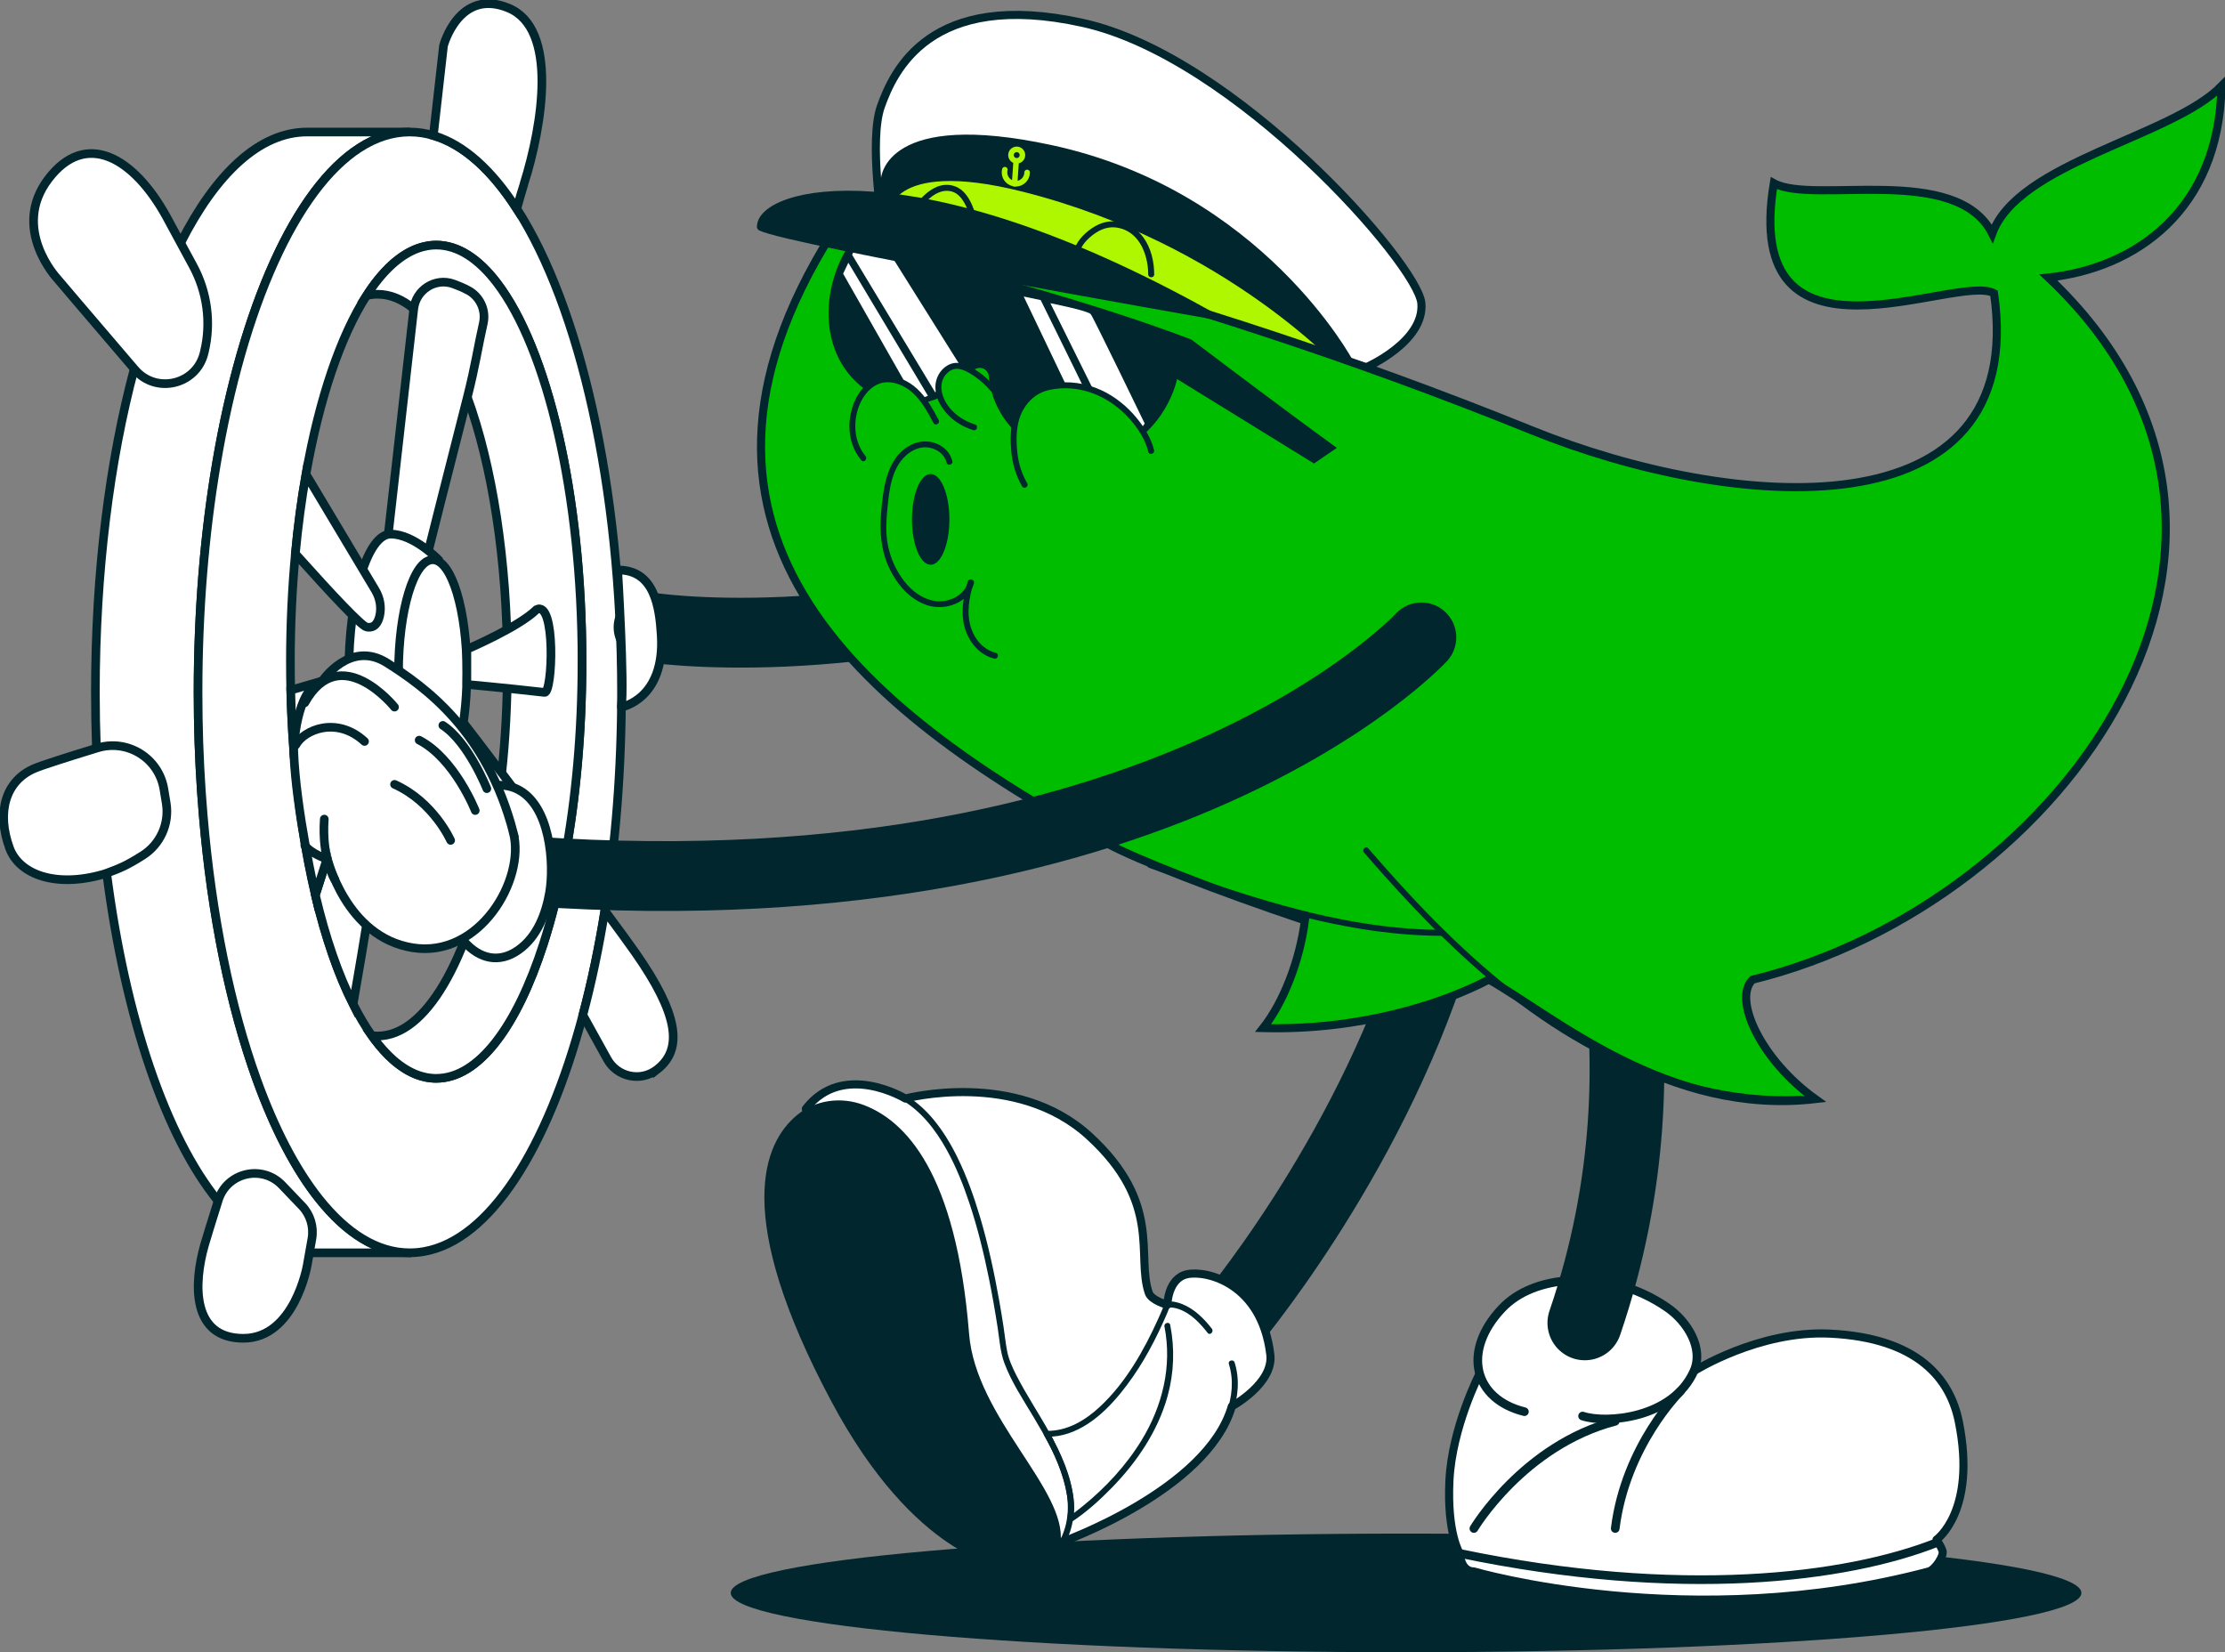
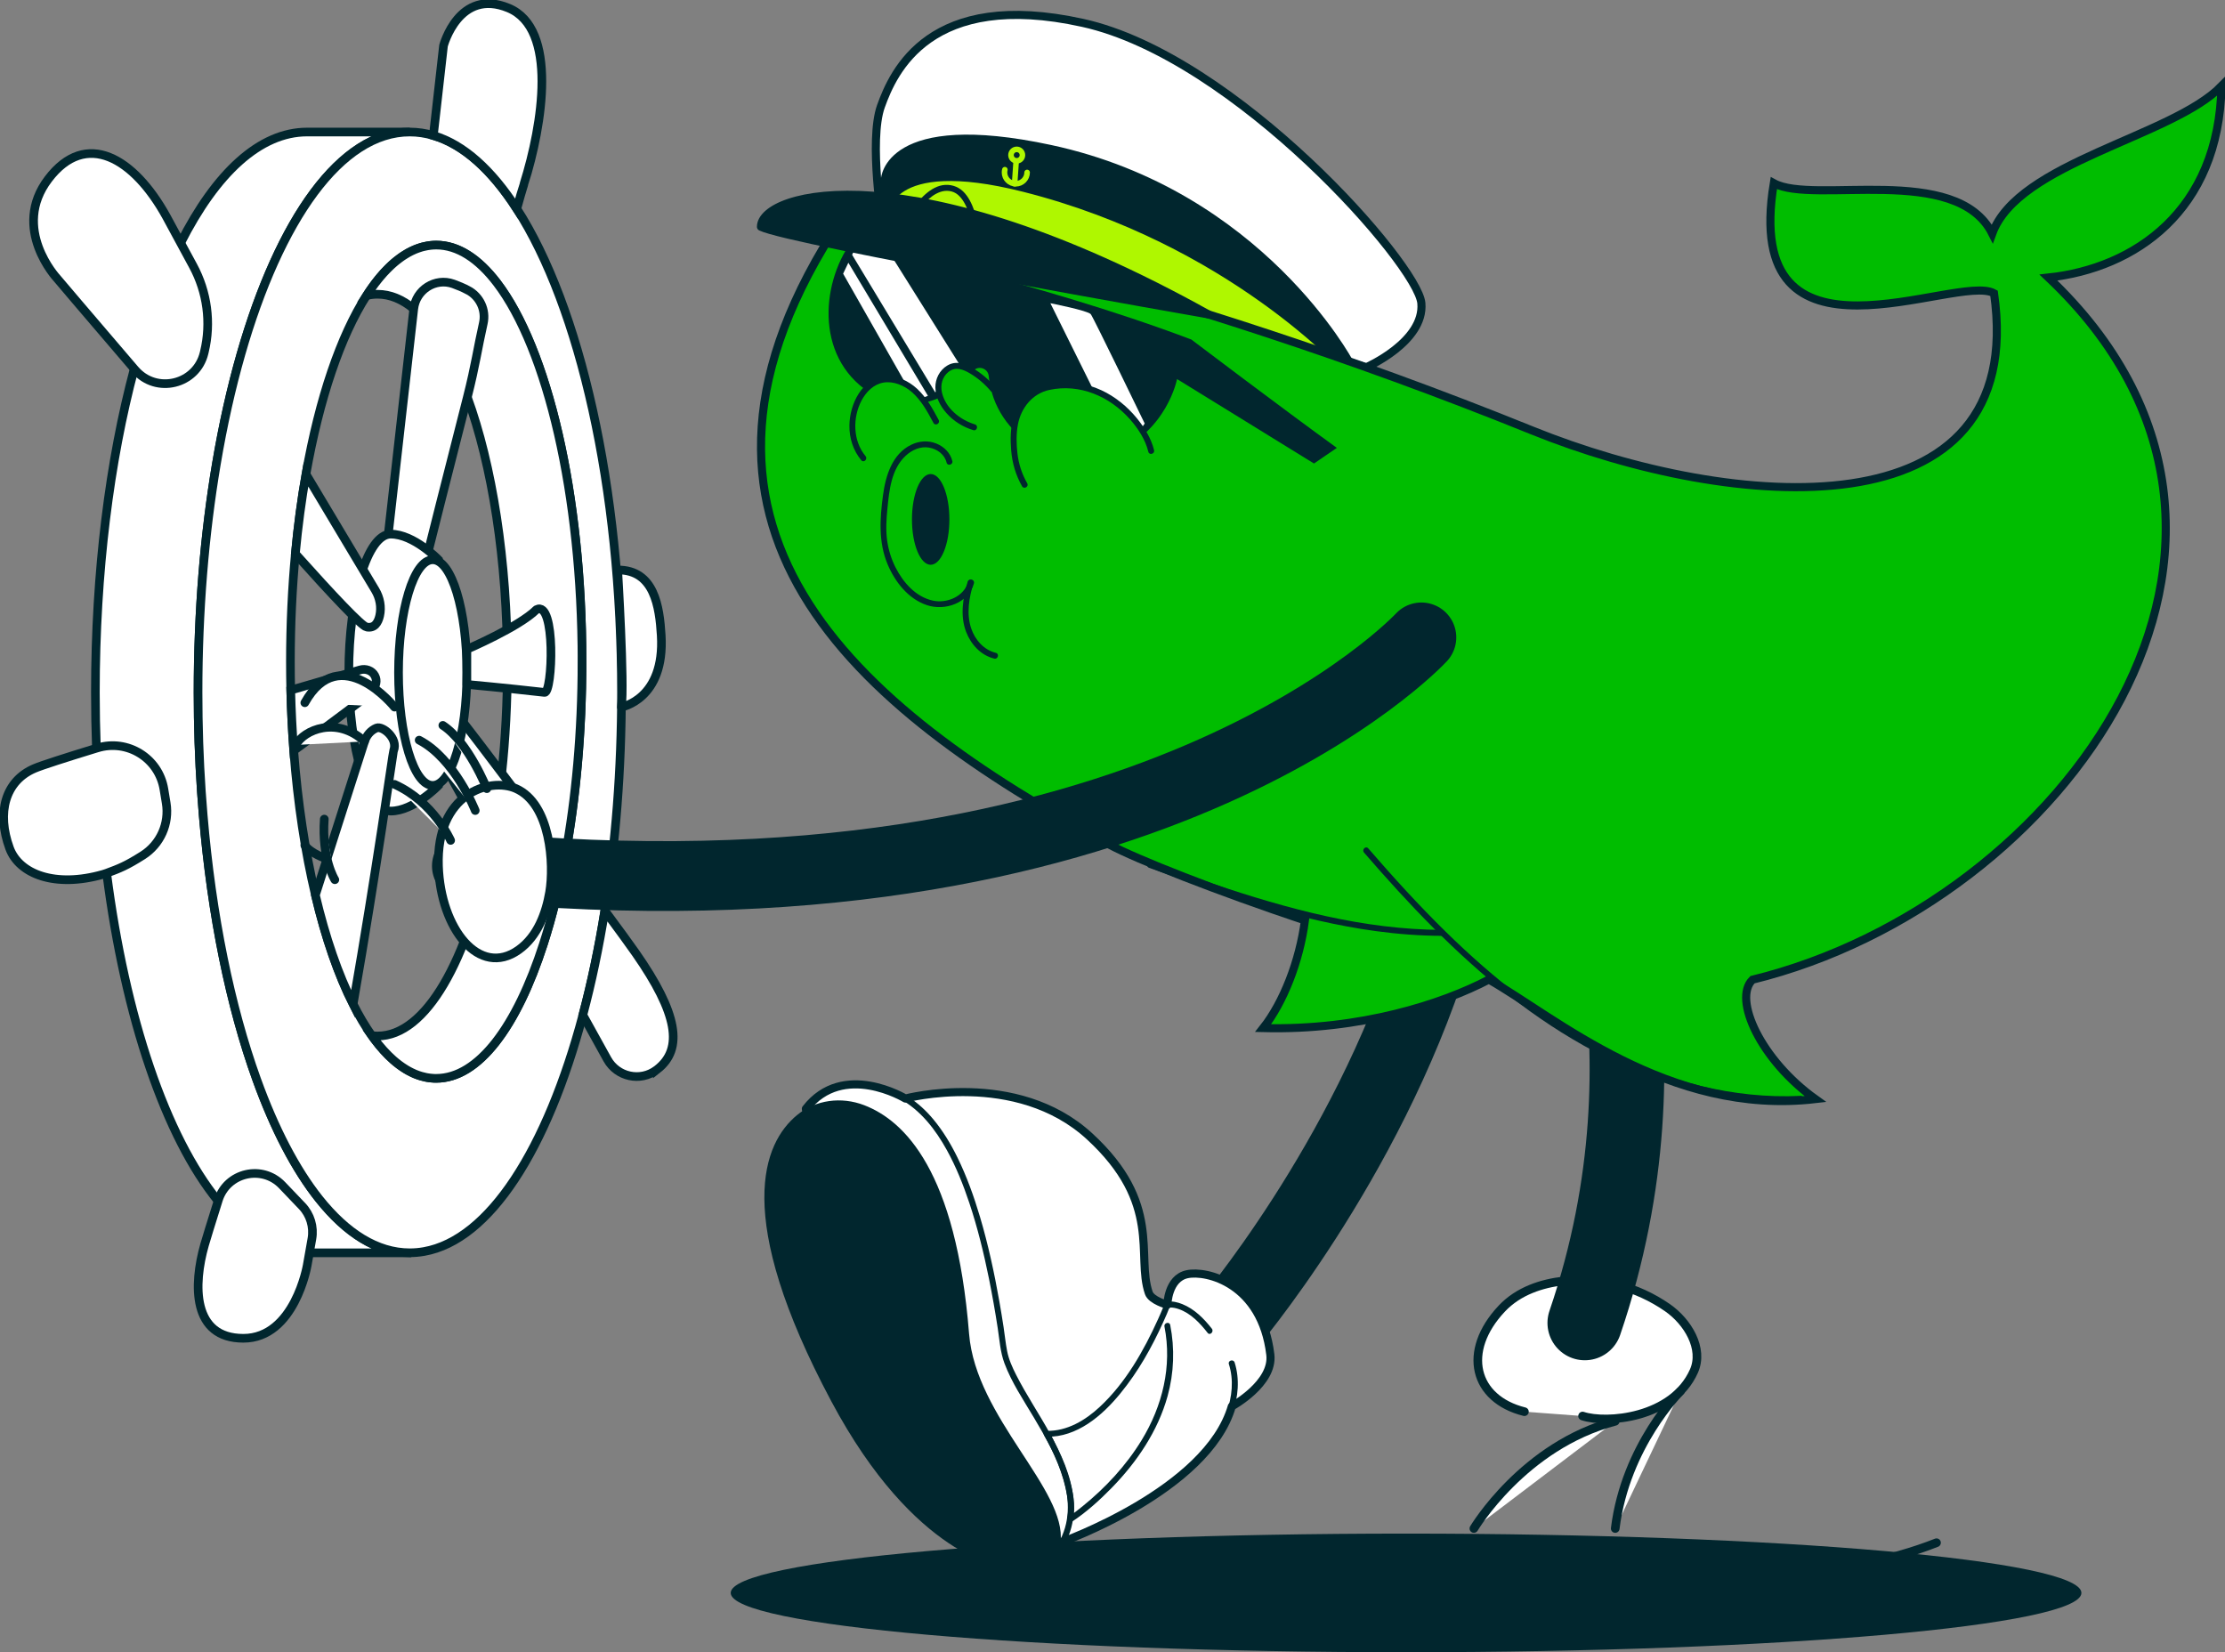
<svg xmlns="http://www.w3.org/2000/svg" width="800" height="594" viewBox="0 0 800 594" fill="none">
  <rect x="0" y="0" width="800" height="594" fill="#808080" stroke="none" />
  <g clip-path="url(#clip0_72_1099)">
    <path d="M317.325 81.536C317.325 81.536 312.302 50.534 316.745 38.191C321.187 25.847 334.186 -3.944 389.288 8.223C444.39 20.39 509.858 95.14 511.053 109.014C512.247 122.888 491.188 132.062 491.188 132.062L317.317 81.536H317.325Z" fill="white" stroke="#01262E" stroke-width="2.91" stroke-linecap="round" stroke-linejoin="round" />
    <path d="M485.173 130.321C485.173 130.321 452.864 69.705 377.678 53.561C319.043 40.974 318.193 64.484 318.193 64.484L317.326 81.536L485.173 130.33V130.321Z" fill="#01262E" stroke="#01262E" stroke-width="2.91" stroke-linecap="round" stroke-linejoin="round" />
    <path d="M484.583 133.407C484.583 133.407 442.632 86.287 368.06 67.502C318.385 54.991 318.184 76.701 318.184 76.701L316.736 84.613L484.583 133.407Z" fill="#AFF700" stroke="#01262E" stroke-width="2.91" stroke-linecap="round" stroke-linejoin="round" />
    <path d="M505.55 594C639.657 594 748.372 584.453 748.372 572.677C748.372 560.9 639.657 551.353 505.55 551.353C371.444 551.353 262.729 560.9 262.729 572.677C262.729 584.453 371.444 594 505.55 594Z" fill="#01262E" />
    <path d="M147.857 90.297C147.141 90.642 146.426 91.046 145.736 91.483C146.435 91.037 147.15 90.642 147.857 90.297Z" fill="white" stroke="#01262E" stroke-width="3.11" stroke-miterlimit="10" />
    <path d="M147.208 450.402H110.414C98.98 450.402 88.143 443.743 78.425 431.786C59.679 408.772 45.073 366.176 38.35 313.918C36.499 299.607 35.254 284.556 34.665 268.992C34.429 262.391 34.295 255.698 34.295 248.93C34.295 205.593 39.461 165.46 48.262 132.608C52.889 115.287 58.535 100.009 64.946 87.338C77.634 62.289 93.368 47.465 110.414 47.465H147.317C122.539 47.465 100.52 78.803 86.629 127.328C83.145 139.486 80.167 152.738 77.794 166.83C73.554 191.896 71.206 219.694 71.206 248.93C71.206 251.957 71.231 254.958 71.282 257.943C71.475 269.942 72.081 281.663 73.049 293.023C76.112 329.381 82.885 362.022 92.274 388.046C98.66 405.745 106.25 420.376 114.706 430.996C124.566 443.398 135.589 450.352 147.216 450.394L147.208 450.402Z" fill="white" stroke="#01262E" stroke-width="3.11" stroke-miterlimit="10" />
    <path d="M145.736 91.483C146.435 91.046 147.141 90.642 147.857 90.297C147.15 90.642 146.426 91.037 145.736 91.483Z" fill="white" stroke="#01262E" stroke-width="3.11" stroke-miterlimit="10" />
    <path d="M185.811 75.07C176.825 61.112 166.661 51.897 155.825 48.718C153.023 47.894 150.196 47.465 147.318 47.465C122.54 47.465 100.521 78.803 86.629 127.328C83.146 139.486 80.168 152.738 77.795 166.83C73.555 191.896 71.207 219.694 71.207 248.93C71.207 251.957 71.232 254.958 71.283 257.943C71.476 269.942 72.082 281.663 73.05 293.023C76.112 329.381 82.885 362.022 92.275 388.046C98.661 405.745 106.25 420.376 114.706 430.996C124.567 443.398 135.589 450.352 147.217 450.394H147.327C149.051 450.394 150.759 450.242 152.459 449.94C176.06 445.778 196.724 413.162 209.58 364.923C212.693 353.252 215.344 340.682 217.481 327.371C221.326 303.256 223.463 276.753 223.463 248.93C223.463 174.818 208.343 110.066 185.828 75.07H185.811ZM203.135 308.133C201.032 319.484 198.415 329.978 195.395 339.353C185.82 369.068 172.088 387.684 156.834 387.684C156.615 387.684 156.397 387.684 156.178 387.676C156.035 387.667 155.892 387.667 155.749 387.651C155.454 387.642 155.16 387.609 154.865 387.575C154.655 387.55 154.445 387.533 154.234 387.499C154.074 387.474 153.898 387.457 153.729 387.424C153.544 387.398 153.351 387.356 153.166 387.323C152.653 387.222 152.156 387.104 151.643 386.953C151.576 386.944 151.517 386.919 151.449 386.902C151.113 386.801 150.785 386.692 150.448 386.583C150.027 386.44 149.607 386.28 149.186 386.104C148.816 385.952 148.454 385.776 148.084 385.599H148.075C147.68 385.414 147.301 385.221 146.923 385.002C146.637 384.851 146.367 384.699 146.098 384.531C145.905 384.413 145.694 384.296 145.501 384.161C145.206 383.976 144.912 383.783 144.617 383.581C144.239 383.329 143.852 383.051 143.473 382.765C143.094 382.48 142.724 382.177 142.337 381.874C142.017 381.613 141.706 381.353 141.386 381.067C139.056 379.007 136.793 376.51 134.613 373.592C134.31 373.18 133.991 372.751 133.688 372.322C131.349 369.026 129.102 365.251 126.982 361.021C121.648 350.452 117.037 337.142 113.411 321.788C109.725 306.3 107.05 288.752 105.611 269.875C105.081 262.787 104.711 255.53 104.534 248.114C104.458 244.725 104.416 241.32 104.416 237.881C104.416 224.461 105.039 211.454 106.2 199.076C107.126 189.096 108.413 179.519 110.011 170.471C114.824 143.253 122.447 120.811 131.795 106.257C132.098 105.777 132.417 105.306 132.729 104.844C132.998 104.432 133.284 104.02 133.57 103.625C134.395 102.448 135.244 101.329 136.094 100.287C136.33 99.984 136.582 99.69 136.835 99.395C137.609 98.479 138.391 97.613 139.199 96.806C139.409 96.587 139.611 96.368 139.838 96.166C140.469 95.536 141.126 94.947 141.765 94.392C142.026 94.174 142.278 93.955 142.531 93.762C142.564 93.728 142.606 93.695 142.64 93.678C142.968 93.417 143.296 93.156 143.633 92.912C143.978 92.643 144.331 92.4 144.676 92.164C145.021 91.929 145.383 91.693 145.736 91.492C146.435 91.046 147.15 90.651 147.857 90.306C148.084 90.197 148.311 90.087 148.547 89.986C148.765 89.877 148.984 89.776 149.203 89.692C149.893 89.406 150.583 89.162 151.273 88.952C151.348 88.927 151.416 88.91 151.483 88.885C151.668 88.834 151.845 88.784 152.013 88.742C152.173 88.7 152.35 88.658 152.518 88.624C153.25 88.439 153.999 88.322 154.739 88.229L155.429 88.162C155.589 88.153 155.766 88.137 155.934 88.128C156.237 88.12 156.54 88.103 156.851 88.103C164.642 88.103 172.021 92.954 178.676 101.657C196.724 125.31 209.277 177.417 209.277 237.889C209.277 263.274 207.064 287.179 203.152 308.133H203.135Z" fill="white" stroke="#01262E" stroke-width="3.11" stroke-miterlimit="10" />
    <path d="M209.259 237.889C209.259 263.274 207.046 287.179 203.134 308.133C201.031 319.484 198.414 329.978 195.393 339.353C185.819 369.068 172.087 387.684 156.833 387.684C156.614 387.684 156.395 387.684 156.177 387.676C156.034 387.667 155.891 387.667 155.748 387.651C155.453 387.642 155.159 387.609 154.864 387.575C154.654 387.55 154.443 387.533 154.233 387.499C154.073 387.474 153.897 387.457 153.728 387.424C153.543 387.398 153.35 387.356 153.165 387.323C152.651 387.222 152.155 387.104 151.642 386.953C151.574 386.944 151.515 386.919 151.448 386.902C151.112 386.801 150.783 386.692 150.447 386.583C150.026 386.44 149.606 386.28 149.185 386.104C148.815 385.952 148.453 385.776 148.083 385.599H148.074C147.679 385.414 147.3 385.221 146.922 385.002C146.635 384.851 146.366 384.699 146.097 384.531C145.903 384.413 145.693 384.296 145.5 384.161C145.205 383.976 144.911 383.783 144.616 383.581C144.238 383.32 143.851 383.051 143.472 382.765C143.093 382.48 142.723 382.177 142.336 381.874C142.016 381.613 141.705 381.353 141.385 381.067C139.055 379.007 136.791 376.51 134.612 373.592C134.309 373.18 133.99 372.751 133.687 372.322C134.377 372.406 135.067 372.457 135.765 372.457C153.156 372.457 168.326 345.273 176.336 304.963C178.036 296.487 179.407 287.406 180.408 277.888C181.729 265.62 182.428 252.604 182.428 239.117C182.428 201.254 176.908 167.074 168.032 142.816C162.681 128.144 156.093 117.095 148.773 111.041C144.641 107.61 140.275 105.786 135.765 105.786C134.427 105.786 133.098 105.945 131.785 106.265C132.088 105.786 132.408 105.315 132.719 104.852C132.988 104.44 133.274 104.028 133.56 103.633C134.385 102.456 135.235 101.338 136.085 100.295C136.32 99.992 136.573 99.698 136.825 99.404C137.599 98.487 138.382 97.621 139.189 96.814C139.4 96.595 139.61 96.377 139.829 96.175C140.46 95.544 141.116 94.956 141.755 94.401C142.008 94.182 142.26 93.98 142.521 93.77C142.555 93.737 142.597 93.703 142.631 93.686C142.959 93.425 143.287 93.165 143.623 92.921C143.968 92.66 144.322 92.408 144.667 92.173C145.012 91.945 145.365 91.719 145.727 91.5C146.425 91.054 147.14 90.659 147.847 90.314C148.074 90.205 148.301 90.096 148.537 89.995C148.756 89.885 148.975 89.785 149.193 89.701C149.883 89.415 150.573 89.171 151.263 88.961C151.339 88.935 151.406 88.918 151.473 88.893C151.659 88.843 151.835 88.792 152.003 88.75C152.163 88.708 152.34 88.666 152.508 88.633C153.24 88.448 153.989 88.33 154.73 88.237L155.419 88.17C155.579 88.162 155.756 88.145 155.924 88.137C156.227 88.128 156.53 88.111 156.841 88.111C164.633 88.111 172.011 92.963 178.667 101.666C196.714 125.318 209.268 177.425 209.268 237.898L209.259 237.889Z" fill="white" stroke="#01262E" stroke-width="3.11" stroke-miterlimit="10" />
    <path d="M168.149 104.272C172.533 106.542 174.855 111.461 173.761 116.271C171.775 125.016 170.976 131.246 168.031 142.816C161.115 169.799 154.536 195.991 151.7 207.3C150.531 211.924 145.937 215.01 141.267 213.976C141.259 213.976 141.259 213.968 141.242 213.968C138.978 213.463 137.472 211.319 137.725 209.015L138.549 201.439L148.764 111.049C149.538 104.18 156.513 99.715 163.017 102.061C164.742 102.683 166.492 103.415 168.141 104.281L168.149 104.272Z" fill="white" stroke="#01262E" stroke-width="3.11" stroke-miterlimit="10" />
    <path d="M157.65 282.378C157.65 282.378 148.824 291.594 140.494 291.594C132.164 291.594 125.408 269.303 125.408 241.808C125.408 214.312 132.164 192.022 140.494 192.022C148.824 192.022 157.65 201.237 157.65 201.237V282.378Z" fill="white" stroke="#01262E" stroke-width="3.11" stroke-miterlimit="10" />
    <path d="M188.376 66.207C187.72 68.276 186.853 71.294 185.801 75.07C176.815 61.112 166.651 51.897 155.814 48.718L159.466 16.422C159.466 16.422 165.002 -4.49 182.84 2.893C200.668 10.275 195.141 44.691 188.376 66.216V66.207Z" fill="white" stroke="#01262E" stroke-width="3.11" stroke-miterlimit="10" />
    <path d="M73.494 126.428C73.461 126.58 73.419 126.731 73.385 126.882C70.659 138.292 56.162 141.824 48.531 132.911C48.447 132.81 48.354 132.701 48.261 132.6C32.284 113.975 20.454 100.009 20.454 100.009C20.454 100.009 3.853 82.175 17.383 64.358C30.912 46.524 48.144 56.715 59.83 77.878L64.946 87.329L69.397 95.544C74.512 104.987 76.002 115.985 73.494 126.428Z" fill="white" stroke="#01262E" stroke-width="3.11" stroke-miterlimit="10" />
    <path d="M131.794 225.42C129.993 225.058 119.771 214.237 106.199 199.085C107.125 189.104 108.412 179.527 110.011 170.479L134.932 212.16C136.59 214.934 137.229 218.247 136.506 221.409C135.942 223.856 134.655 225.991 131.802 225.42H131.794Z" fill="white" stroke="#01262E" stroke-width="3.11" stroke-miterlimit="10" />
    <path d="M59.755 288.701C60.975 296.092 57.66 303.517 51.324 307.527C45.452 311.244 43.028 312.194 38.342 313.926C37.888 314.103 37.45 314.246 37.054 314.346C19.831 319.265 6.866 314.288 3.433 304.921C-1.228 292.207 1.792 280.747 12.453 276.24C15.044 275.138 23.441 272.448 34.665 269C34.774 268.967 34.875 268.933 34.976 268.908C45.805 265.561 57.079 272.532 58.93 283.706L59.755 288.709V288.701Z" fill="white" stroke="#01262E" stroke-width="3.11" stroke-miterlimit="10" />
    <path d="M131.794 250.409C131.794 250.409 120.519 258.986 105.61 269.883C105.08 262.795 104.71 255.538 104.533 248.122C116.102 244.734 125.324 242.051 129.455 240.849C131.474 240.26 133.721 241.034 134.747 242.884C136.851 246.684 131.794 250.409 131.794 250.409Z" fill="white" stroke="#01262E" stroke-width="3.11" stroke-miterlimit="10" />
    <path d="M108.571 433.552C111.575 436.697 112.904 441.077 112.147 445.357C111.811 447.257 111.684 447.981 111.255 450.394C110.742 453.303 110.456 454.901 110.456 454.901C110.456 454.901 105.946 481.135 87.495 481.135C69.043 481.135 69.447 461.871 73.553 447.518C74.167 445.374 75.892 439.766 78.408 431.778C78.442 431.668 78.475 431.559 78.509 431.45C81.622 421.519 94.259 418.577 101.445 426.102L108.554 433.543L108.571 433.552Z" fill="white" stroke="#01262E" stroke-width="3.11" stroke-miterlimit="10" />
    <path d="M126.972 361.03C121.637 350.46 117.027 337.15 113.4 321.796C121.839 295.377 128.865 273.423 131.069 266.562C131.759 264.418 133.282 262.576 135.369 261.727C137.523 260.853 143.278 265.427 141.519 269.883C141.292 270.455 135.327 313.153 126.972 361.03Z" fill="white" stroke="#01262E" stroke-width="3.11" stroke-miterlimit="10" />
    <path d="M192.592 308.2C192.575 308.309 192.559 308.41 192.55 308.52C191.608 315.095 182.841 316.701 179.627 310.891L176.345 304.971L154.755 265.99C151.524 260.155 153.771 257.699 156.834 256.69C160.426 255.513 164.364 256.909 166.678 259.877C169.639 263.686 174.578 270.161 180.409 277.896C183.783 282.353 185.373 284.438 187.014 286.616C191.675 292.779 193.678 300.557 192.584 308.2H192.592Z" fill="white" stroke="#01262E" stroke-width="3.11" stroke-miterlimit="10" />
    <path d="M236.36 384.422C236.259 384.497 236.167 384.565 236.074 384.64C230.26 389.029 221.889 387.188 218.363 380.823L209.562 364.931C212.676 353.26 215.326 340.69 217.463 327.379C222.629 334.367 226.659 339.899 228.561 342.632C243.731 364.351 245.784 377.056 236.36 384.43V384.422Z" fill="white" stroke="#01262E" stroke-width="3.11" stroke-miterlimit="10" />
    <path d="M155.58 282.378C162.369 282.378 167.872 264.214 167.872 241.808C167.872 219.401 162.369 201.237 155.58 201.237C148.791 201.237 143.287 219.401 143.287 241.808C143.287 264.214 148.791 282.378 155.58 282.378Z" fill="white" stroke="#01262E" stroke-width="3.11" stroke-miterlimit="10" />
-     <path d="M233.189 225.512C233.189 225.512 306.482 237.275 403.199 203.045" stroke="#01262E" stroke-width="25.1" stroke-miterlimit="10" stroke-linecap="round" />
-     <path d="M529.936 564.957C529.936 564.957 607.679 587.778 693.492 564.957C695.646 564.386 699.053 559.399 698.431 557.55C697.808 555.7 696.268 553.539 696.268 553.539C696.268 553.539 710.782 543.356 704.295 511.135C701.224 495.874 689.781 481.008 657.969 479.461C632.307 478.217 609.051 492.94 609.051 492.94L531.997 493.814C531.997 493.814 522.069 513.103 521.144 532.24C520.218 551.378 524.854 558.475 524.854 558.475C524.854 558.475 525.14 564.957 529.936 564.957Z" fill="white" stroke="#01262E" stroke-width="2.91" stroke-linecap="round" stroke-linejoin="round" />
    <path d="M569.017 509.084C577.482 511.909 601.469 510.001 609.05 492.932C612.66 484.818 606.804 475.165 599.526 470.12C588.613 462.552 575.302 458.995 562.11 460.526C554.377 461.425 545.997 464.057 539.965 470.464C525.493 485.827 529.935 503.005 548.101 507.52" fill="white" />
    <path d="M569.017 509.084C577.482 511.909 601.469 510.001 609.05 492.932C612.66 484.818 606.804 475.165 599.526 470.12C588.613 462.552 575.302 458.995 562.11 460.526C554.377 461.425 545.997 464.057 539.965 470.464C525.493 485.827 529.935 503.005 548.101 507.52" stroke="#01262E" stroke-width="3.11" stroke-linecap="round" stroke-linejoin="round" />
    <path d="M569.305 293.552C569.305 293.552 604.222 374.895 569.818 475.61" stroke="#01262E" stroke-width="26.85" stroke-miterlimit="10" stroke-linecap="round" />
    <path d="M604.222 500.146C604.222 500.146 584.466 519.577 580.756 549.52L604.222 500.146Z" fill="white" />
    <path d="M604.222 500.146C604.222 500.146 584.466 519.577 580.756 549.52" stroke="#01262E" stroke-width="3.11" stroke-linecap="round" stroke-linejoin="round" />
    <path d="M529.936 549.52C529.936 549.52 547.705 519.636 580.755 510.967L529.936 549.52Z" fill="white" />
    <path d="M529.936 549.52C529.936 549.52 547.705 519.636 580.755 510.967" stroke="#01262E" stroke-width="3.11" stroke-linecap="round" stroke-linejoin="round" />
    <path d="M696.276 554.632C663.959 567.362 604.221 574.989 524.854 558.475" stroke="#01262E" stroke-width="3.11" stroke-linecap="round" stroke-linejoin="round" />
    <path d="M440.783 477.048C440.783 477.048 491.19 418.114 515.203 341.833" stroke="#01262E" stroke-width="26.85" stroke-miterlimit="10" stroke-linecap="round" />
    <path d="M381.315 554.556C381.315 554.556 434.129 535.898 442.896 505.611C442.896 505.611 457.999 497.396 456.745 486.987C453.657 461.325 433.784 456.608 426.826 458.104C419.859 459.601 419.724 469.102 419.724 469.102C419.724 469.102 413.986 467.564 413.044 464.814C408.45 451.411 418.067 432.686 391.723 408.503C365.38 384.321 325.523 394.941 325.523 394.941C325.523 394.941 303.134 381.319 289.748 398.632C289.748 398.632 293.139 420.998 309.663 470.591C326.188 520.183 355.889 563.301 360.634 563.377C365.388 563.444 377.647 561.174 377.647 561.174L381.324 554.556H381.315Z" fill="white" stroke="#01262E" stroke-width="2.91" stroke-linecap="round" stroke-linejoin="round" />
    <path d="M418.681 476.897C421.5 491.183 417.958 505.519 410.444 517.812C404.883 526.901 397.487 534.864 389.216 541.549C387.601 542.86 385.994 544.122 384.176 545.307L385.75 546.518C386.936 541.338 385.75 535.797 384.193 530.82C382.771 526.254 380.861 521.831 378.691 517.576C378.236 516.685 377.774 515.794 377.269 514.919L376.343 516.534C387.256 516.744 396.284 508.966 402.805 500.987C409.325 493.007 414.079 484.473 418.193 475.425C419.094 473.441 419.986 471.431 420.751 469.388L420.002 470.137C420.154 470.094 420.347 470.086 420.044 470.12C420.331 470.086 420.608 470.069 420.894 470.078C421.904 470.086 422.821 470.296 423.847 470.649C428.13 472.121 431.496 475.711 434.205 479.192C435.055 480.277 436.561 478.755 435.719 477.679C432.884 474.046 429.443 470.591 425.093 468.842C423.46 468.186 421.365 467.631 419.59 468.051C418.732 468.253 418.538 469.212 418.244 469.935C417.655 471.389 417.1 472.667 416.393 474.231C411.235 485.616 404.723 497.119 395.501 505.721C390.268 510.606 383.714 514.558 376.343 514.415C375.519 514.398 375.022 515.331 375.418 516.029C379.229 522.664 382.401 530.172 383.68 537.74C384.134 540.447 384.303 543.289 383.68 545.98C383.487 546.838 384.429 547.729 385.253 547.191C390.529 543.743 395.35 539.379 399.742 534.881C408.787 525.615 416.342 514.465 419.817 501.887C422.114 493.554 422.426 484.834 420.751 476.359C420.482 475.005 418.421 475.577 418.681 476.931V476.897Z" fill="#01262E" />
    <path d="M439.05 516.626C440.825 514.053 442.138 511.068 443.164 508.125C445.209 502.256 445.806 495.824 443.913 489.837C443.501 488.525 441.431 489.089 441.843 490.409C443.661 496.152 443.004 502.214 441.01 507.814C440.051 510.497 438.823 513.187 437.199 515.542C436.416 516.677 438.267 517.753 439.05 516.626Z" fill="#01262E" />
    <path d="M377.975 561.788C380.987 558.525 383.427 554.758 384.798 550.512C386.01 546.77 386.346 542.768 385.959 538.866C385.135 530.483 381.5 522.638 377.495 515.34C373.6 508.252 369.031 501.533 365.371 494.319C363.983 491.586 362.695 488.736 362.106 485.709C361.551 482.867 361.273 479.957 360.836 477.099C360.365 474.021 359.86 470.952 359.321 467.892C357.512 457.65 355.316 447.451 352.355 437.478C350.192 430.197 347.618 422.999 344.269 416.163C341.88 411.286 339.052 406.586 335.569 402.399C333.003 399.321 330.033 396.563 326.659 394.386C323.983 392.662 321.047 391.342 317.993 390.442C315.376 389.669 312.684 389.223 309.983 388.878C309.402 388.802 308.83 388.735 308.25 388.668C306.887 388.508 306.895 390.644 308.25 390.812C308.839 390.879 309.428 390.955 310.016 391.031C310.16 391.048 310.303 391.064 310.454 391.09C310.202 391.056 310.715 391.123 310.454 391.09C310.53 391.098 310.597 391.106 310.673 391.123C310.992 391.165 311.321 391.216 311.64 391.266C312.911 391.46 314.181 391.695 315.435 391.989C318.413 392.696 320.921 393.62 323.495 395.016C330.95 399.069 336.368 406.09 340.466 413.523C343.781 419.535 346.347 425.951 348.518 432.459C351.496 441.388 353.735 450.553 355.602 459.777C356.789 465.655 357.824 471.558 358.732 477.485C359.38 481.706 359.641 486.062 361.139 490.09C363.73 497.035 367.979 503.324 371.748 509.664C379.565 522.807 389.283 540.002 380.423 555.002C379.296 556.911 377.949 558.651 376.443 560.274C375.509 561.283 377.024 562.805 377.958 561.788H377.975Z" fill="#01262E" />
    <path d="M360.625 563.377C360.625 563.377 379.649 567.699 381.307 554.556C383.704 535.562 350.84 509.715 348.434 479.512C343.773 421.007 325.212 402.895 310.69 397.32C302.537 394.192 293.265 395.344 286.542 400.919C274.561 410.841 263.168 436.814 298.91 503.812C329.023 560.266 360.617 563.368 360.617 563.368L360.625 563.377Z" fill="#01262E" />
    <path d="M302.56 78.66C307.668 79.19 416.635 100.413 550.809 154.731C622.831 183.874 729.501 192.82 716.956 105.432C703.629 97.974 625.902 137.788 637.774 65.854C652.036 73.699 703.461 58.472 716.317 83.991C725.623 58.32 780.775 49.281 798.73 30.951C797.897 75.944 767.372 96.478 736.518 99.782C836.314 194.141 742.038 324.773 630.101 352.226C622.983 359.23 633.189 381.159 652.734 395.142C599.937 401.28 559.046 365.663 535.336 352.167C518.711 360.895 489.145 370.523 454.168 369.615C461.396 360.449 467.269 345.634 469.187 330.911C437.45 320.283 408.658 308.931 398.89 303.668C307.062 254.21 229.503 188.667 302.569 78.652L302.56 78.66Z" fill="#00BD00" stroke="#01262E" stroke-width="2.91" stroke-miterlimit="10" />
    <path d="M351.705 81.536C351.487 79.543 350.957 77.576 350.283 75.692C349.392 73.203 348.188 70.647 346.253 68.789C344.318 66.931 341.567 66.123 338.891 66.578C336.216 67.031 333.893 68.688 331.975 70.521C330.057 72.354 328.466 74.498 326.96 76.676C326.178 77.811 328.029 78.887 328.811 77.761C331.15 74.38 334.003 70.428 338.05 69.016C340.187 68.267 342.635 68.511 344.402 70.008C346.169 71.505 347.254 73.708 348.054 75.818C348.727 77.609 349.375 79.804 349.568 81.553C349.72 82.906 351.865 82.923 351.714 81.553L351.705 81.536Z" fill="#01262E" />
-     <path d="M388.44 89.902C389.365 87.388 391.771 85.177 393.942 83.739C396.803 81.839 399.849 81.183 403.172 82.183C408.077 83.655 410.904 88.027 412.099 92.77C412.587 94.695 412.84 96.671 412.848 98.647C412.848 100.026 414.994 100.026 414.994 98.647C414.977 94.073 413.849 89.129 411.115 85.395C409.323 82.949 406.891 81.124 403.988 80.191C400.396 79.039 396.853 79.51 393.614 81.418C390.627 83.184 387.598 86.009 386.378 89.331C385.899 90.625 387.968 91.189 388.448 89.902H388.44Z" fill="#01262E" />
    <path d="M306.078 86.951C306.078 86.951 372.748 101.043 428.347 122.064C428.347 122.064 461.253 146.986 480.664 161.02L472.452 166.637L423.206 136.274C423.206 136.274 419.672 155.016 400.287 163.004C381.49 170.748 357.57 157.379 355.5 135.198C355.265 132.642 352.244 131.355 350.267 133.003C349.762 133.424 349.224 133.979 348.651 134.702C346.674 137.199 344.344 139.402 341.601 141.017C335.585 144.556 325.261 148.391 314.517 142.269C293.019 130.002 294.879 102.582 306.078 86.942V86.951Z" fill="#01262E" />
    <path d="M377.67 109.014C377.67 109.014 391.191 111.671 392.192 112.958C393.193 114.244 411.578 152.259 411.578 152.259C411.578 152.259 408.565 157.295 402.617 159.33L377.67 109.023V109.014Z" fill="white" />
-     <path d="M368.07 106.601L374.179 107.888C374.179 107.888 400.001 159.952 399.471 160.448C397.653 162.147 394.633 162.147 394.633 162.147L368.07 106.593V106.601Z" fill="white" />
    <path d="M320.617 92.181C319.633 91.987 307.39 89.473 307.39 89.473L306.381 91.601L336.216 141C336.216 141 343.393 138.334 346.674 133.71L320.625 92.189L320.617 92.181Z" fill="white" />
    <path d="M303.15 98.394L305.027 94.451L333.634 142.294C333.634 142.294 331.118 143.522 328.77 143.43L303.15 98.403V98.394Z" fill="white" />
    <path d="M357.158 140.067C354.701 137.065 351.647 134.551 348.223 132.726C347.121 132.137 345.959 131.616 344.714 131.49C341.265 131.145 338.118 134.198 337.52 137.603C336.923 141.008 338.395 144.506 340.575 147.197C343.057 150.249 346.481 152.519 350.259 153.621" fill="#00BD00" />
    <path d="M357.916 139.31C355.644 136.569 352.91 134.214 349.847 132.407C346.936 130.691 343.705 129.548 340.575 131.431C337.84 133.079 336.267 136.157 336.318 139.31C336.368 142.732 338.042 145.936 340.255 148.467C342.821 151.409 346.246 153.528 349.973 154.647C351.294 155.042 351.866 152.973 350.545 152.578C345.194 150.972 339.91 146.718 338.665 141.05C338.068 138.334 338.808 135.45 341.046 133.693C343.579 131.7 346.271 132.777 348.762 134.248C351.681 135.972 354.239 138.208 356.401 140.815C357.285 141.874 358.791 140.352 357.916 139.301V139.31Z" fill="#01262E" />
    <path d="M334.626 203.045C338.343 203.045 341.357 195.742 341.357 186.733C341.357 177.724 338.343 170.421 334.626 170.421C330.908 170.421 327.895 177.724 327.895 186.733C327.895 195.742 330.908 203.045 334.626 203.045Z" fill="#01262E" />
    <path d="M342.408 165.754C341.701 162.786 339.413 160.566 336.636 159.448C333.7 158.271 330.528 158.514 327.701 159.86C320.785 163.156 318.412 171.076 317.478 178.072C316.367 186.439 315.795 194.897 319.127 202.852C321.777 209.183 326.548 215.313 333.271 217.558C339.808 219.736 348.256 216.818 350.182 209.713C350.544 208.384 348.474 207.813 348.113 209.141C346.674 214.455 340.456 217.037 335.366 215.918C329.232 214.565 324.705 209.385 321.988 203.995C320.456 200.96 319.43 197.655 318.967 194.284C318.446 190.466 318.698 186.573 319.077 182.756C319.733 176.172 320.482 168.705 325.589 163.896C327.835 161.785 330.923 160.364 334.053 160.919C336.964 161.432 339.64 163.349 340.347 166.317C340.666 167.654 342.736 167.091 342.416 165.746L342.408 165.754Z" fill="#01262E" />
    <path d="M347.929 209.133C346.212 214.867 345.152 221.35 347.348 227.11C349.081 231.659 352.64 235.602 357.487 236.779C358.824 237.107 359.397 235.039 358.059 234.711C353.759 233.668 350.596 230.061 349.208 225.966C347.407 220.669 348.433 214.909 349.99 209.696C350.385 208.376 348.316 207.804 347.92 209.124L347.929 209.133Z" fill="#01262E" />
    <path d="M336.577 151.527C334.423 147.516 332.202 143.421 328.828 140.369C325.454 137.317 320.633 135.459 316.266 136.77C311.983 138.057 309.039 142.101 307.608 146.339C305.53 152.485 306.228 159.801 310.46 164.72" fill="#00BD00" />
    <path d="M337.502 150.989C335.348 146.978 333.11 142.858 329.711 139.739C326.691 136.964 322.551 134.979 318.361 135.316C309.846 135.997 305.496 145.372 305.404 152.965C305.353 157.514 306.75 161.987 309.695 165.485C310.587 166.544 312.093 165.022 311.209 163.971C306.632 158.523 306.514 150.123 309.77 143.993C311.42 140.89 314.078 138.158 317.671 137.544C321.264 136.93 325.21 138.612 327.936 141.025C331.343 144.044 333.523 148.122 335.643 152.074C336.299 153.284 338.15 152.208 337.494 150.989H337.502Z" fill="#01262E" />
    <path d="M413.917 162.147C411.586 152.25 396.795 134.374 376.232 139.335C369.61 140.933 365.201 147.567 364.688 154.352C364.175 161.138 364.621 167.755 368.415 174.297" fill="#00BD00" />
    <path d="M414.952 161.869C413.926 157.606 411.486 153.705 408.743 150.342C405.31 146.146 400.952 142.589 396.021 140.302C390.418 137.704 384.242 136.838 378.142 137.855C374.869 138.402 371.941 139.57 369.476 141.841C367.011 144.111 365.412 146.894 364.453 149.946C363.266 153.73 363.25 158.01 363.569 161.928C363.939 166.494 365.218 170.858 367.49 174.844C368.172 176.038 370.023 174.961 369.341 173.759C367.44 170.438 366.245 166.797 365.816 162.996C365.429 159.616 365.353 155.908 366.001 152.553C367.154 146.591 371.234 141.488 377.301 140.184C388.239 137.838 398.958 142.497 406.219 150.67C409.18 154.008 411.822 158.035 412.883 162.424C413.202 163.761 415.272 163.198 414.952 161.853V161.869Z" fill="#01262E" />
    <path d="M647.408 393.982C623.21 395.142 599.222 388.71 577.692 377.905C556.077 367.058 537.011 351.831 519.805 334.964C510.062 325.412 500.874 315.313 491.947 304.996C491.046 303.954 489.532 305.476 490.432 306.51C506.46 325.033 523.414 342.952 542.766 358.061C561.949 373.037 583.556 385.153 607.148 391.527C620.24 395.067 633.845 396.765 647.4 396.118C648.771 396.05 648.78 393.906 647.4 393.974L647.408 393.982Z" fill="#01262E" />
    <path d="M413.152 311.992C426.547 316.751 439.95 321.494 453.581 325.538C467.068 329.54 480.782 332.862 494.732 334.754C502.599 335.821 510.525 336.427 518.459 336.452C519.839 336.452 519.839 334.316 518.459 334.308C504.442 334.257 490.509 332.382 476.828 329.381C463.147 326.379 449.618 322.267 436.29 317.785C428.735 315.246 421.229 312.589 413.724 309.924C412.42 309.461 411.865 311.53 413.152 311.992Z" fill="#01262E" />
    <path d="M511.055 229.161C511.055 229.161 412.672 335.746 167.873 311.328" stroke="#01262E" stroke-width="25.1" stroke-miterlimit="10" stroke-linecap="round" />
    <path d="M197.607 320.754C199.298 310.899 198.061 289.004 185.474 283.48C176.084 279.359 156.775 285.27 157.65 311.328C158.407 333.921 172.315 351.554 186.467 341.506C193.341 336.629 196.336 328.17 197.607 320.754Z" fill="white" stroke="#01262E" stroke-width="3.11" stroke-miterlimit="10" />
-     <path d="M184.573 299.38C188.957 316.289 172.331 344.575 148.344 340.724C124.356 336.864 117.65 308.494 117.65 308.494L113.401 321.796C113.401 321.796 106.376 291.4 105.602 269.883C105.602 269.883 106.199 247.601 115.816 244.902C115.816 244.902 125.786 229.868 139.173 238.335C152.559 246.802 175.057 262.677 184.582 299.38H184.573Z" fill="white" stroke="#01262E" stroke-width="3.11" stroke-miterlimit="10" />
    <path d="M106.367 267.815C109.262 262.375 121.091 257.363 131.07 266.562L106.367 267.815Z" fill="white" />
    <path d="M106.367 267.815C109.262 262.375 121.091 257.363 131.07 266.562" stroke="#01262E" stroke-width="3.11" stroke-linecap="round" stroke-linejoin="round" />
    <path d="M141.856 254.218C141.856 254.218 122.294 229.884 109.598 252.646L141.856 254.218Z" fill="white" />
    <path d="M141.856 254.218C141.856 254.218 122.294 229.884 109.598 252.646" stroke="#01262E" stroke-width="3.11" stroke-linecap="round" stroke-linejoin="round" />
    <path d="M120.393 316.272C120.393 316.272 115.589 308.671 116.598 294.478L120.393 316.272Z" fill="white" />
    <path d="M120.393 316.272C120.393 316.272 115.589 308.671 116.598 294.478" stroke="#01262E" stroke-width="3.11" stroke-linecap="round" stroke-linejoin="round" />
    <path d="M117.17 308.671C117.17 308.671 111.76 306.829 109.598 303.886L117.17 308.671Z" fill="white" />
    <path d="M117.17 308.671C117.17 308.671 111.76 306.829 109.598 303.886" stroke="#01262E" stroke-width="3.11" stroke-linecap="round" stroke-linejoin="round" />
    <path d="M141.857 281.991C155.934 288.314 162.025 302.138 162.025 302.138L141.857 281.991Z" fill="white" />
    <path d="M141.857 281.991C155.934 288.314 162.025 302.138 162.025 302.138" stroke="#01262E" stroke-width="3.11" stroke-linecap="round" stroke-linejoin="round" />
    <path d="M150.707 266.091C163.504 272.717 170.875 291.4 170.875 291.4L150.707 266.091Z" fill="white" />
    <path d="M150.707 266.091C163.504 272.717 170.875 291.4 170.875 291.4" stroke="#01262E" stroke-width="3.11" stroke-linecap="round" stroke-linejoin="round" />
    <path d="M159.223 260.785C168.419 266.806 175.049 283.538 175.049 283.538L159.223 260.785Z" fill="white" />
    <path d="M159.223 260.785C168.419 266.806 175.049 283.538 175.049 283.538" stroke="#01262E" stroke-width="3.11" stroke-linecap="round" stroke-linejoin="round" />
    <path d="M167.872 233.424C167.872 233.424 186.668 225.378 192.877 219.164C199.928 215.523 198.708 249.257 195.805 248.929C181.872 247.34 167.863 246.071 167.863 246.071V233.424H167.872Z" fill="white" stroke="#01262E" stroke-width="3.11" stroke-linecap="round" stroke-linejoin="round" />
    <path d="M222.082 204.92C222.082 204.92 224.598 246.23 223.411 254.21C223.411 254.21 239.128 251.452 237.74 228.421C237.126 218.239 235.325 204.811 222.082 204.92Z" fill="white" stroke="#01262E" stroke-width="3.11" stroke-linecap="round" stroke-linejoin="round" />
    <path d="M434.471 113.025C434.471 113.025 284.066 86.715 273.607 81.536C273.607 69.117 327.885 53.704 434.471 113.025Z" fill="#01262E" stroke="#01262E" stroke-width="2.91" stroke-linecap="round" stroke-linejoin="round" />
    <path d="M365.561 57.816C366.7 57.816 367.623 56.894 367.623 55.756C367.623 54.618 366.7 53.696 365.561 53.696C364.423 53.696 363.5 54.618 363.5 55.756C363.5 56.894 364.423 57.816 365.561 57.816Z" stroke="#AFF700" stroke-width="2" stroke-linecap="round" stroke-linejoin="round" />
    <path d="M369.298 62.003C369.298 64.231 367.463 66.064 365.234 66.064C363.004 66.064 361.17 64.231 361.17 62.003C361.17 61.667 361.212 61.331 361.296 61.003" stroke="#AFF700" stroke-width="2" stroke-linecap="round" stroke-linejoin="round" />
    <path d="M365.31 58.665L364.805 66.064" stroke="#AFF700" stroke-width="2" stroke-linecap="round" stroke-linejoin="round" />
  </g>
  <defs>
    <clipPath id="clip0_72_1099">
      <rect width="800" height="594" fill="white" />
    </clipPath>
  </defs>
</svg>